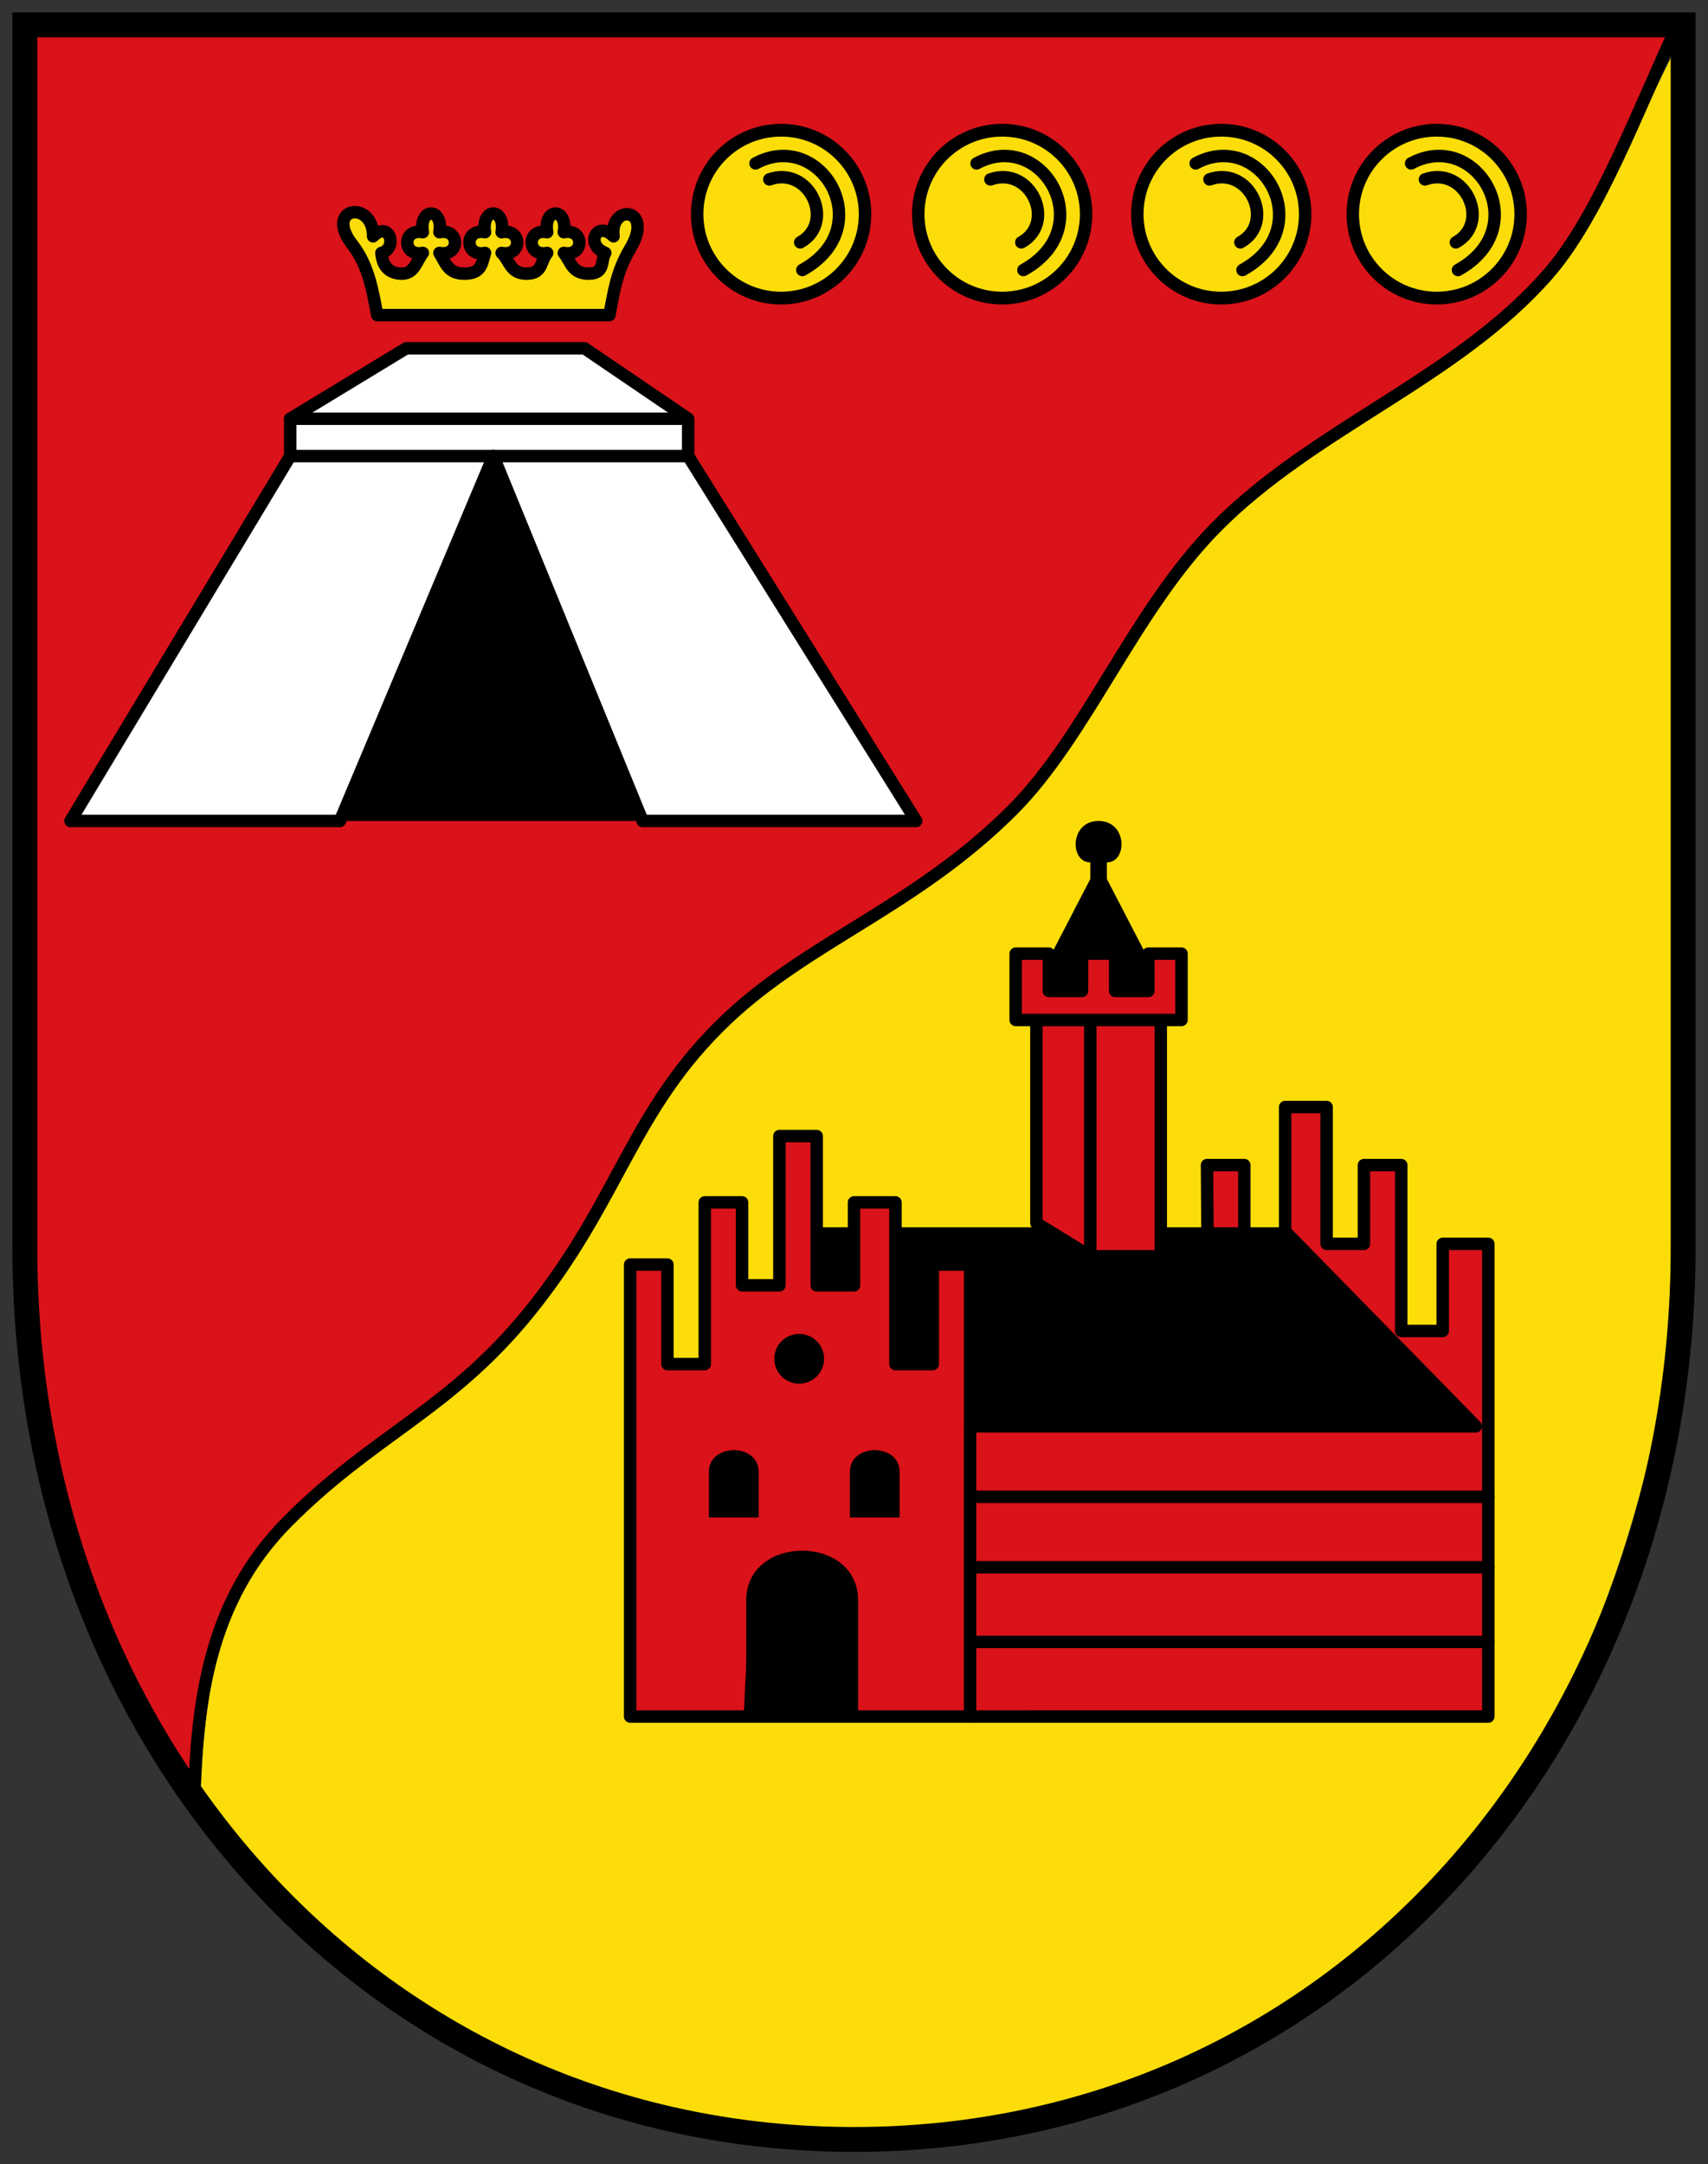
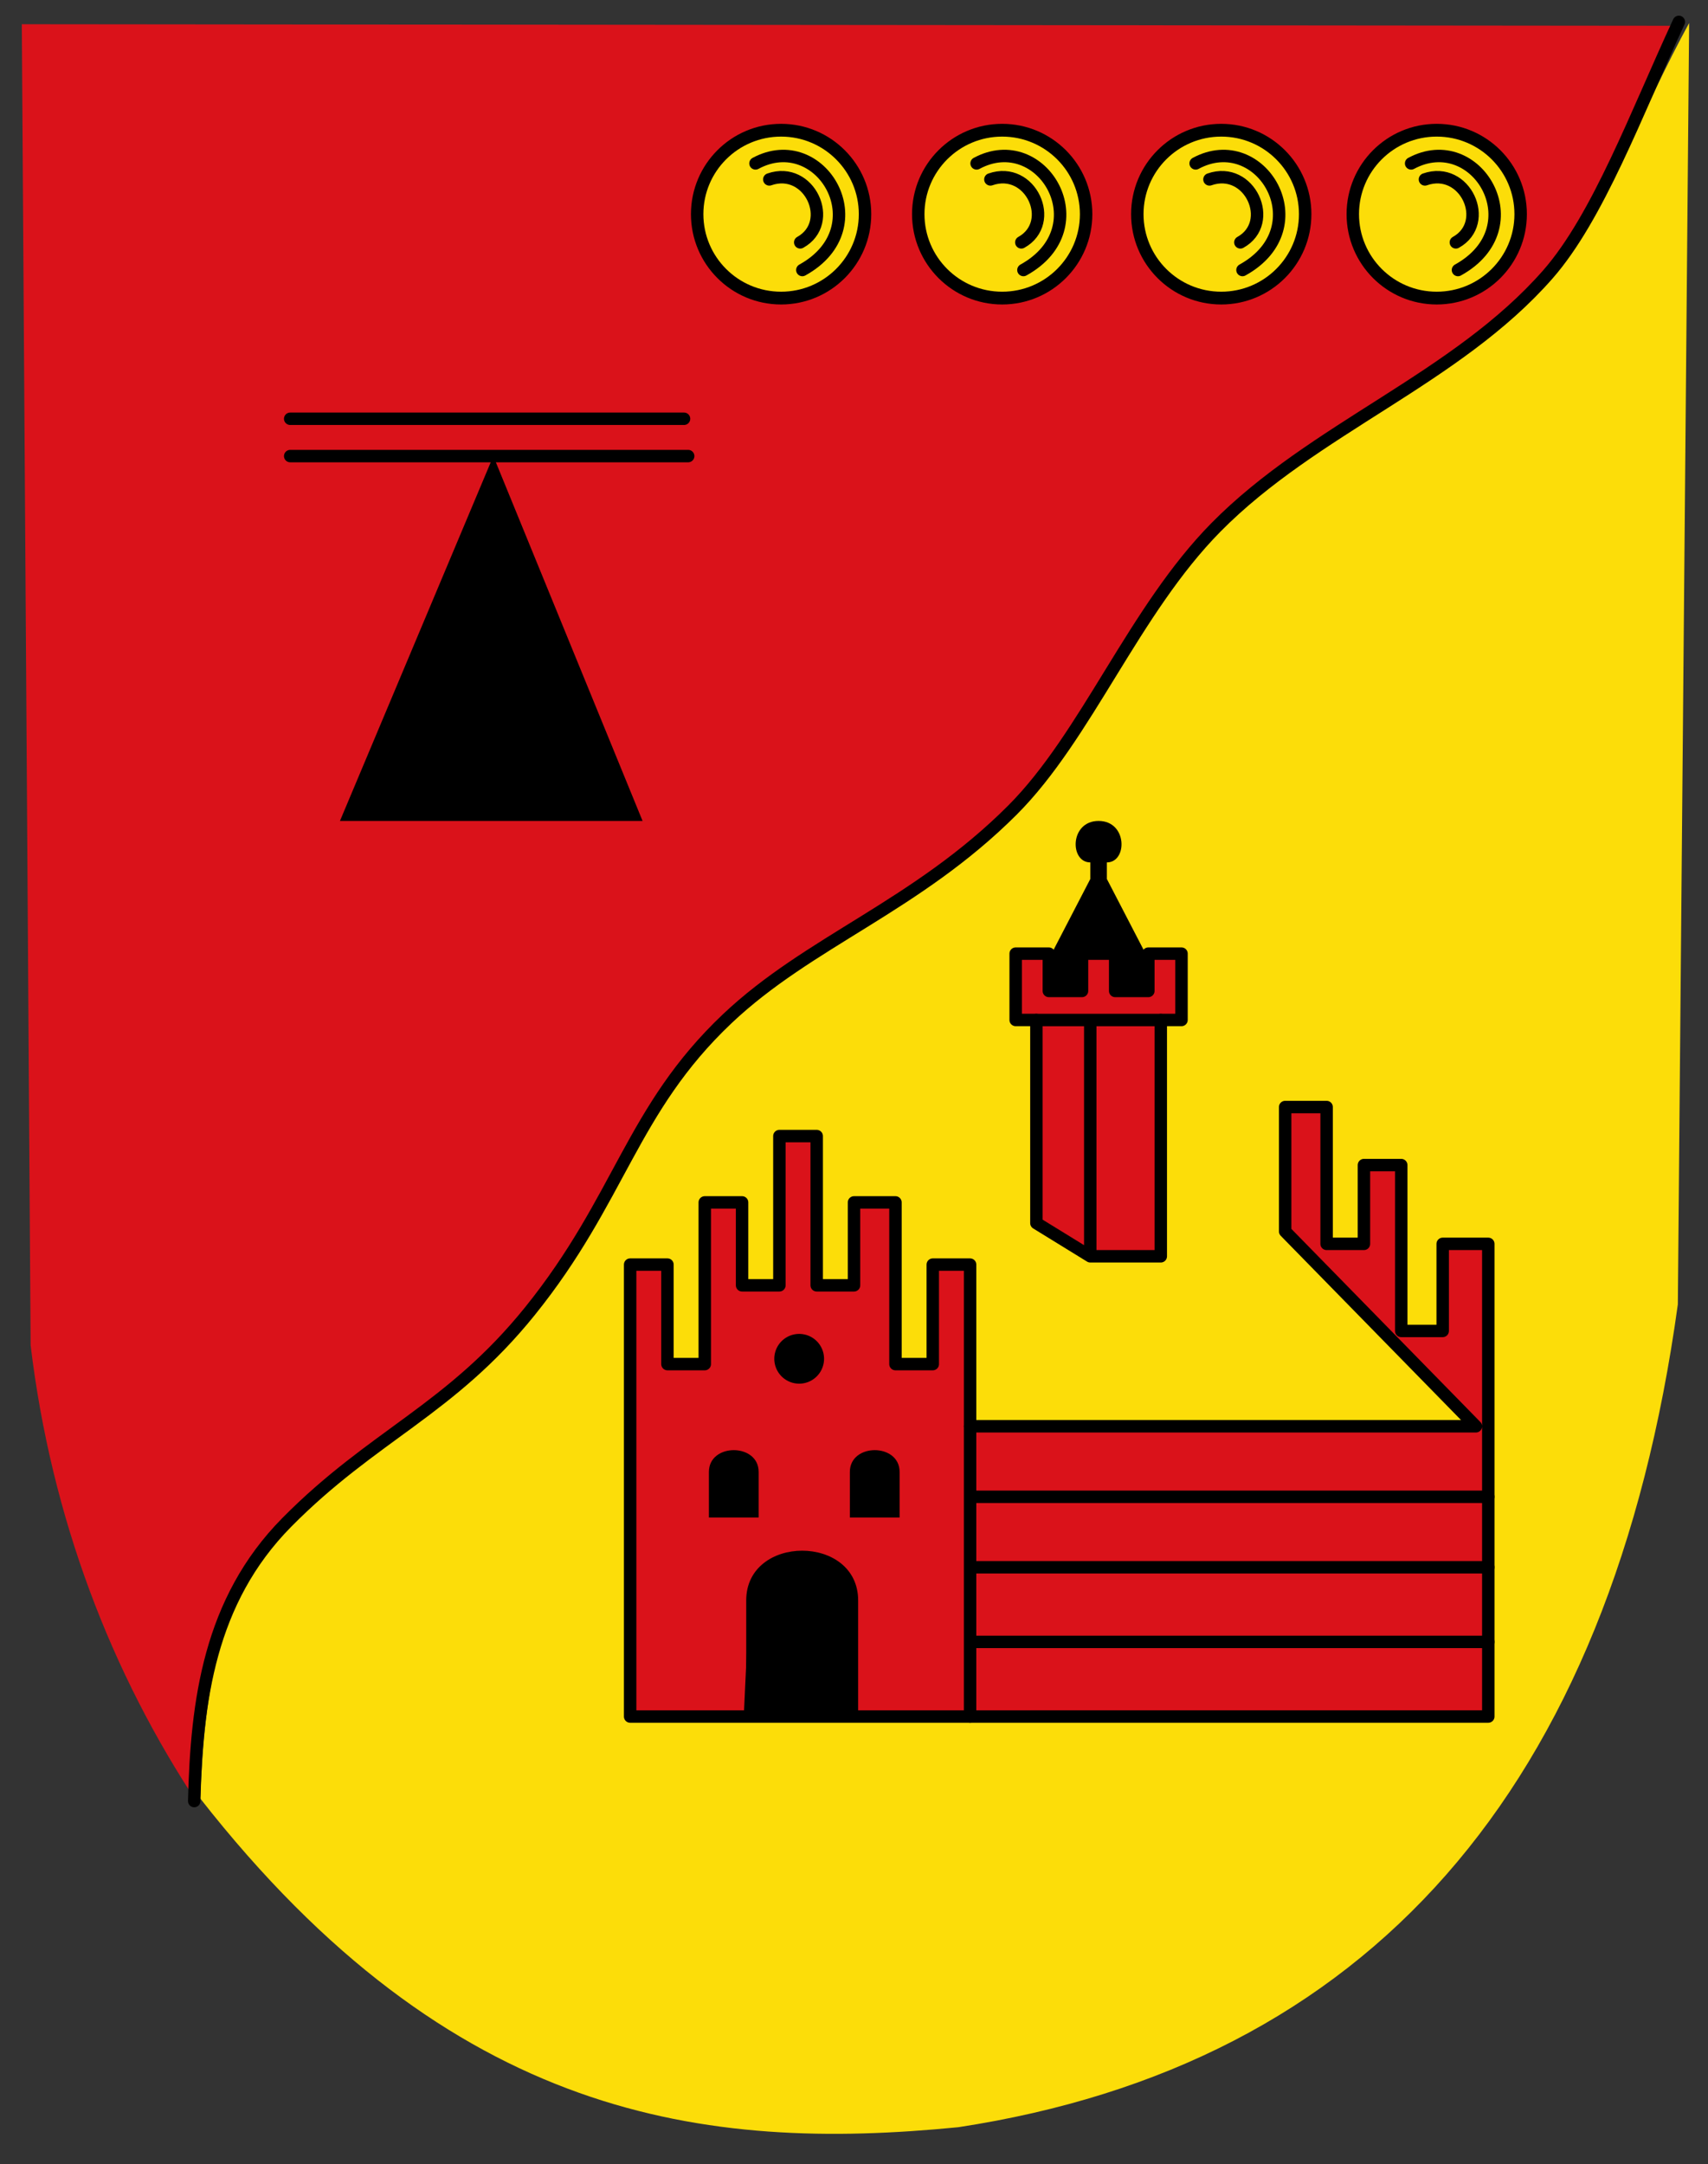
<svg xmlns="http://www.w3.org/2000/svg" xmlns:xlink="http://www.w3.org/1999/xlink" height="522" width="412">
  <rect width="100%" height="100%" fill="#333333" stroke="none" />
  <path style="fill:#da121a" d="m5.262 5.844 400.808.377c-10.27 22.162-19.5 47.1-31.59 60.892-22.109 25.219-56.411 37.048-80.073 61.022-19.792 20.054-31.2 50.299-49.078 68.18-23.213 23.219-49.086 31.652-68.822 50.344-23.12 21.898-25.702 43.376-47.573 70.51-19.24 23.86-37.791 29.83-58.679 50.96-18.673 18.9-21.731 43.17-22.312 67.2-21.064-31.63-35.565-69.21-40.556-110.88z" />
  <path style="fill:#fcdd09" d="M375.25 64.049c-22.109 25.219-56.411 37.048-80.073 61.022-19.792 20.054-31.2 50.299-49.078 68.181-23.213 23.218-49.086 31.651-68.822 50.343-23.12 21.898-25.702 43.376-47.573 70.51-19.231 23.857-37.783 29.827-58.67 50.964-18.673 18.897-21.731 43.164-22.731 68.694 60.673 77.482 121.77 85.305 182.86 79.285 98.556-15.05 157.39-81.128 173.56-198.45l2.725-309.03c-10.88 19.759-20.11 44.697-32.2 58.489z" />
-   <path d="M300.15 300v-19h-9l.137 18.514" style="fill:#da121a;stroke:#000;stroke-width:3;stroke-linecap:round;stroke-linejoin:round;stroke-miterlimit:4;stroke-dasharray:none;stroke-opacity:1" />
-   <path style="fill:#000" d="M197 296h119l40 48H225l-28-34z" />
  <path style="fill:#da121a;stroke:#000;stroke-width:3;stroke-linecap:round;stroke-linejoin:round;stroke-miterlimit:4;stroke-dasharray:none" d="M152 414V305h9v24h9v-39h9v20h9v-36h9v36h9v-20h10v39h9v-24h9v39h122l-46-47v-30h10v33h9v-19h9v40h10v-21h11v114z" />
  <path style="fill:#000" d="M265 198c-7 0-7 10-2 10v4l-14 27h32l-14-27v-4c5 0 5-10-2-10z" />
  <path style="fill:#da121a;stroke:#000;stroke-width:3;stroke-linecap:round;stroke-linejoin:round;stroke-miterlimit:4;stroke-dasharray:none" d="M245 230h8v9h8v-9h8v9h8v-9h8v16h-5v57h-17l-13-8v-49h-5z" />
  <path style="fill:none;stroke:#000;stroke-width:1px;stroke-linecap:butt;stroke-linejoin:miter" d="m179.95 413.12 1.13-24.111" />
  <path style="fill:#000" d="M207 414h-27v-28c0-16 27-16 27 0zM171 366h12v-11c0-7-12-7-12 0zM205 366h12v-11c0-7-12-7-12 0z" />
  <path style="fill:#000;stroke-width:1.044" d="M198.776 327.717a6 6 0 1 1-12 0 6 6 0 0 1 12 0z" />
  <g style="stroke:#000;stroke-width:3;stroke-miterlimit:4;stroke-dasharray:none" stroke-miterlimit="4" id="a">
    <path style="fill:#fcdd09" transform="matrix(1 0 0 1.027 -1.79 -5.17)" d="M210.45 55.327c0 10.887-9.064 19.713-20.246 19.713-11.181 0-20.246-8.826-20.246-19.713s9.064-19.713 20.246-19.713c11.181 0 20.246 8.826 20.246 19.713z" />
    <path style="fill:none;stroke-linecap:round;stroke-linejoin:round" d="M185.27 19.272c9.713-3.407 16.023 10.43 7.459 15.184m-10.79-19.047c15.779-8.489 29.91 15.439 11.299 25.716" transform="translate(.3 24)" />
  </g>
  <use width="427" height="497" transform="translate(53.331)" xlink:href="#a" />
  <use width="427" height="497" transform="translate(106.172)" xlink:href="#a" />
  <use width="427" height="497" transform="translate(158.149)" xlink:href="#a" />
-   <path style="fill:#fcdd09;stroke:#000;stroke-width:3;stroke-linecap:round;stroke-linejoin:round;stroke-miterlimit:4;stroke-dasharray:none" d="M91 76h56c1-5 1.548-10.249 5-16 6.003-9.998-5-11-4-3-4-4-7 2-2 4-1.13 1.874 0 5-4 5s-4.228-2.742-6-5c5 1 5-6 0-5 1-6-5-6-4 0-5-1-5 6 0 5-1.774 2.163-1 5-5 5s-4.066-3.252-6-5c5 1 5-6 0-5 1-6-5-6-4 0-5-1-5 6 0 5-.82 2.846-1 5-5 5s-4.484-2.607-6-5c5 1 5-6 0-5 1-6-5-6-4 0-5-1-5 6 0 5-1.48 1.854-2 5-5 5s-4.732-1.633-5-5c4-1 2-8-2-4 0-9-12-7-5 2 4.015 5.162 4.947 11.537 6 17z" />
-   <path style="fill:#fff;stroke:#000;stroke-width:3;stroke-linecap:round;stroke-linejoin:round;stroke-miterlimit:4;stroke-dasharray:none" d="m17 198 53-88v-9l28-17h43l25 17v9l55 88h-66l-36-88-37 88z" />
  <path style="fill:#000" d="m82 198 37-88 36 88z" />
  <path style="fill:none;stroke:#000;stroke-width:3;stroke-linecap:round;stroke-linejoin:round;stroke-miterlimit:4;stroke-dasharray:none" d="M70 110h96m-96-9h95m69 243v70m1-18h124m-125-18h125m-125-17h125M404.967 5.28c-10.269 22.163-19.499 47.101-31.59 60.893-22.109 25.219-56.411 37.048-80.073 61.022-19.792 20.054-31.2 50.299-49.078 68.181-23.213 23.218-49.086 31.651-68.822 50.343-23.12 21.898-25.702 43.376-47.573 70.51-19.231 23.857-37.783 29.827-58.67 50.964-18.673 18.897-21.731 43.164-22.312 67.195m216.14-132.38v-56m-13 0h30" />
-   <path style="fill:none;stroke:#000;stroke-width:6;stroke-linecap:butt;stroke-linejoin:miter;stroke-miterlimit:4;stroke-dasharray:none" d="M6 6h400v295c0 120-85 215-200 215S6 421 6 301Z" />
</svg>